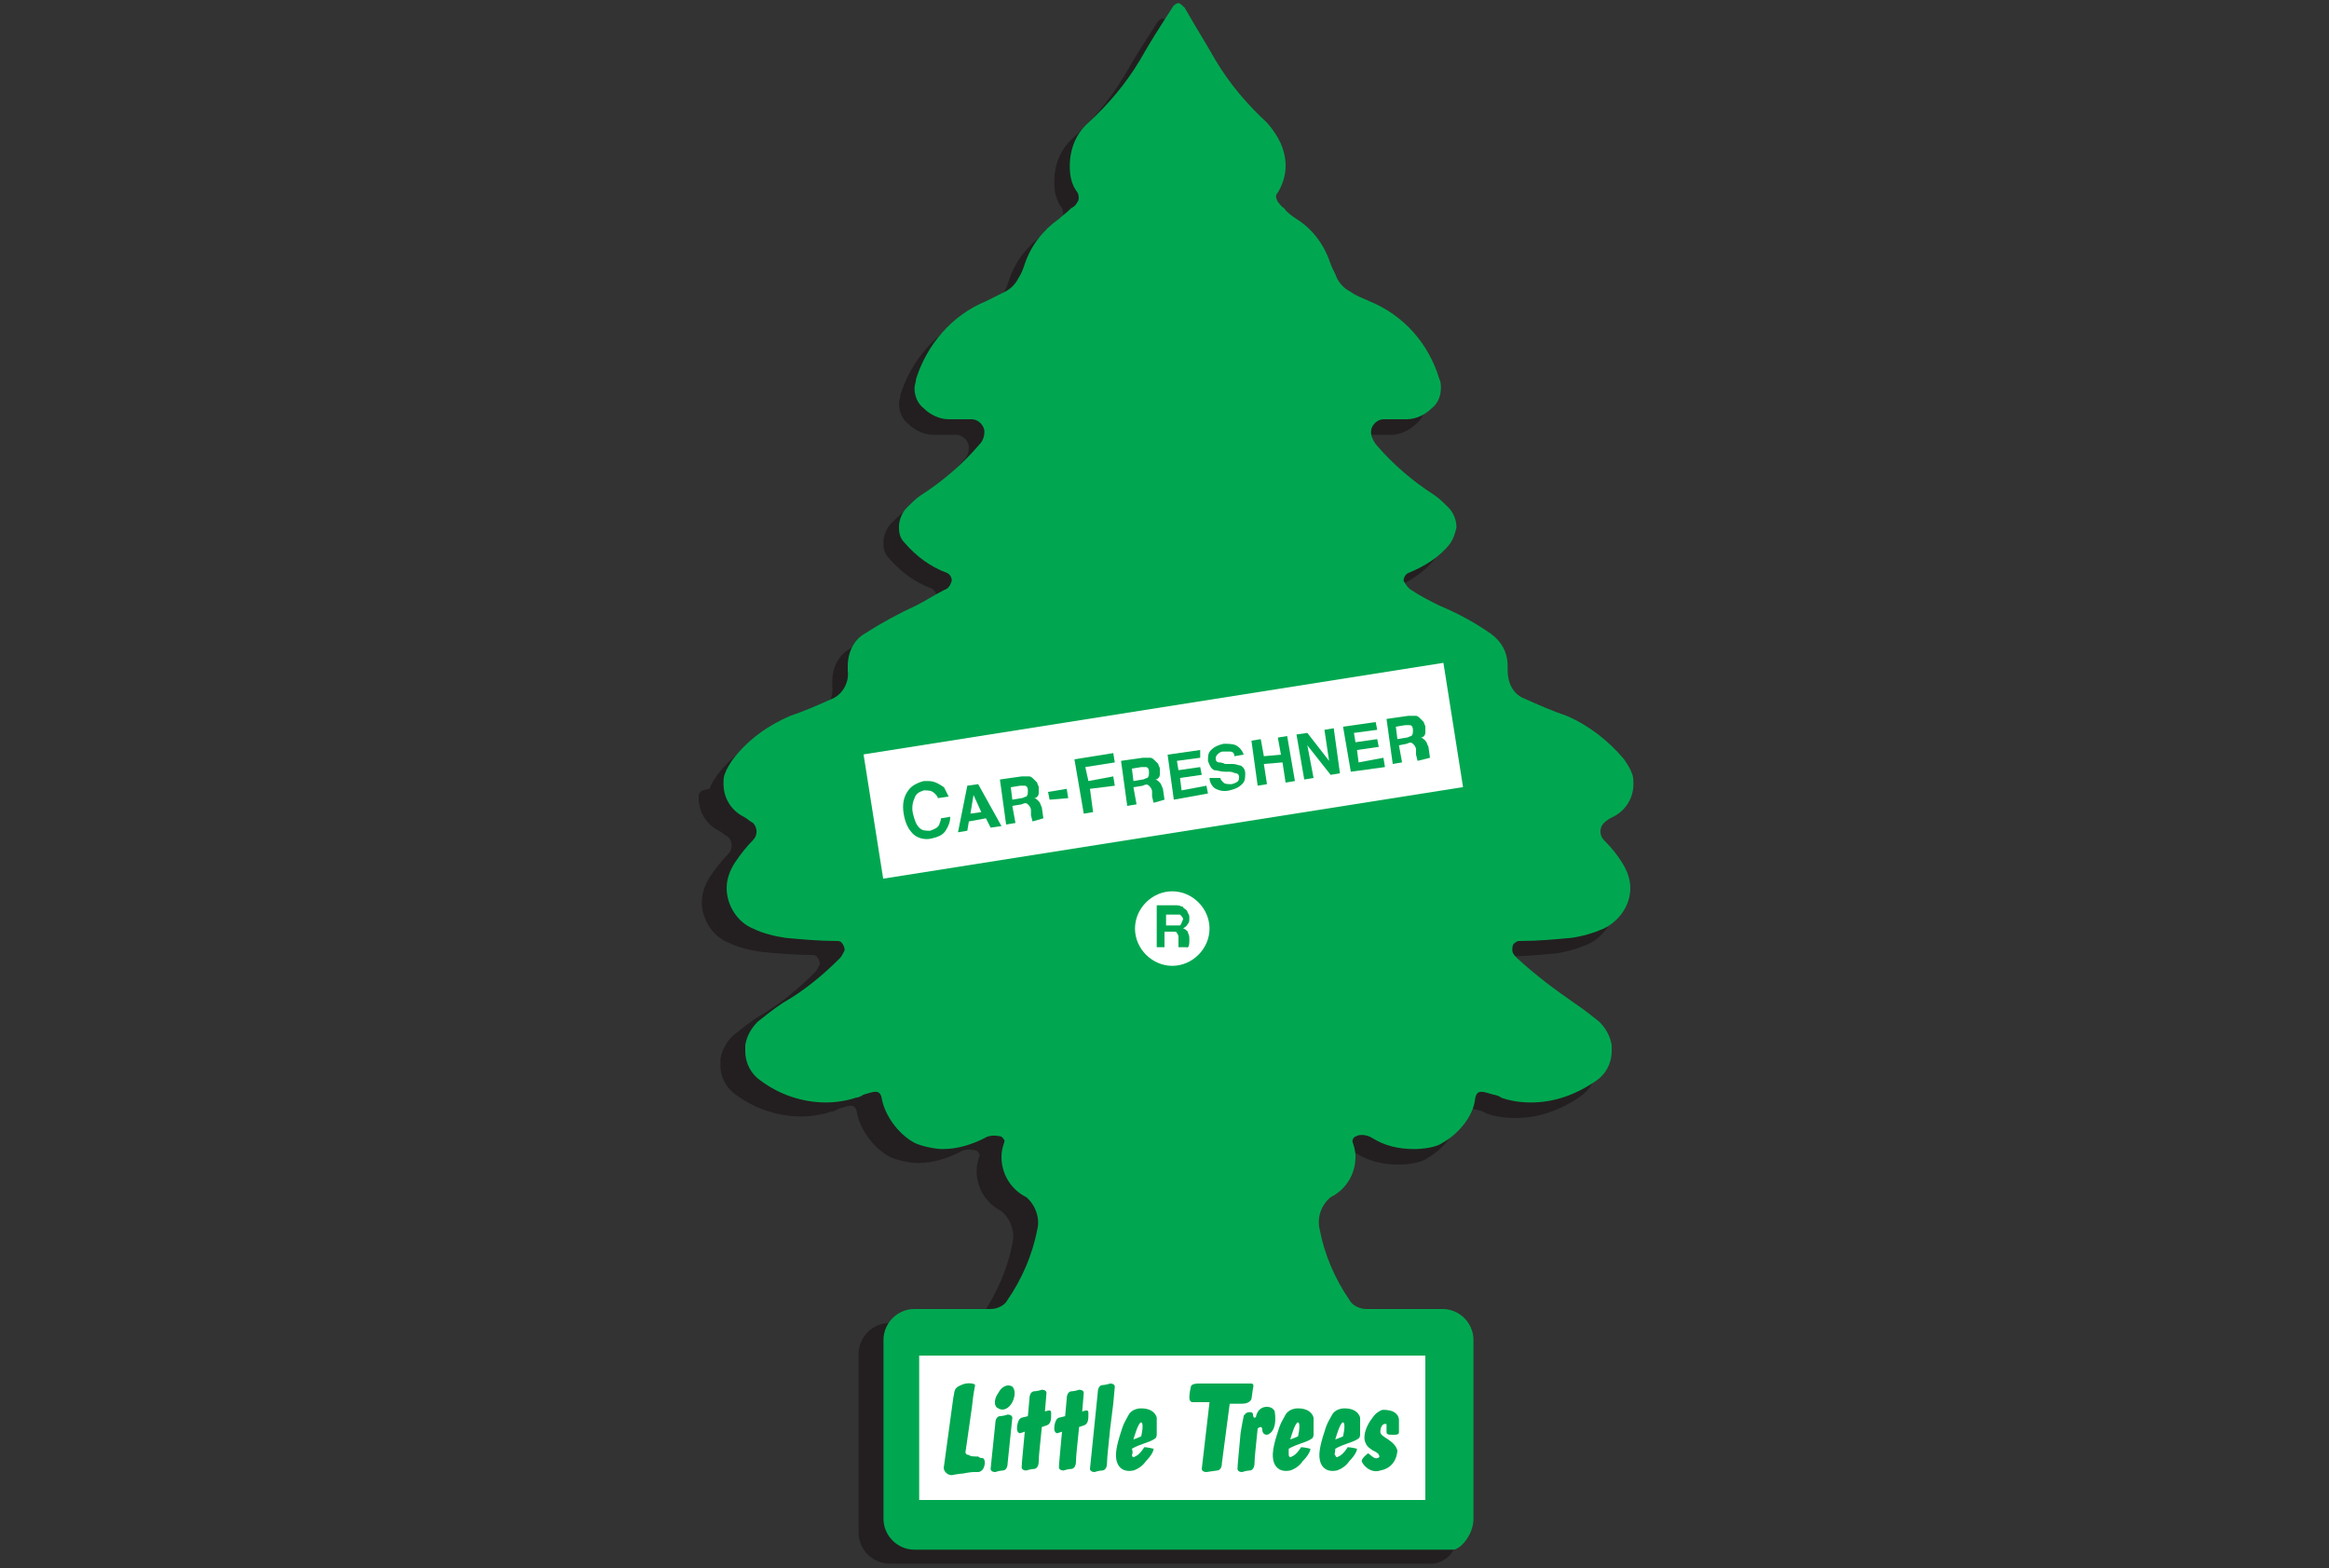
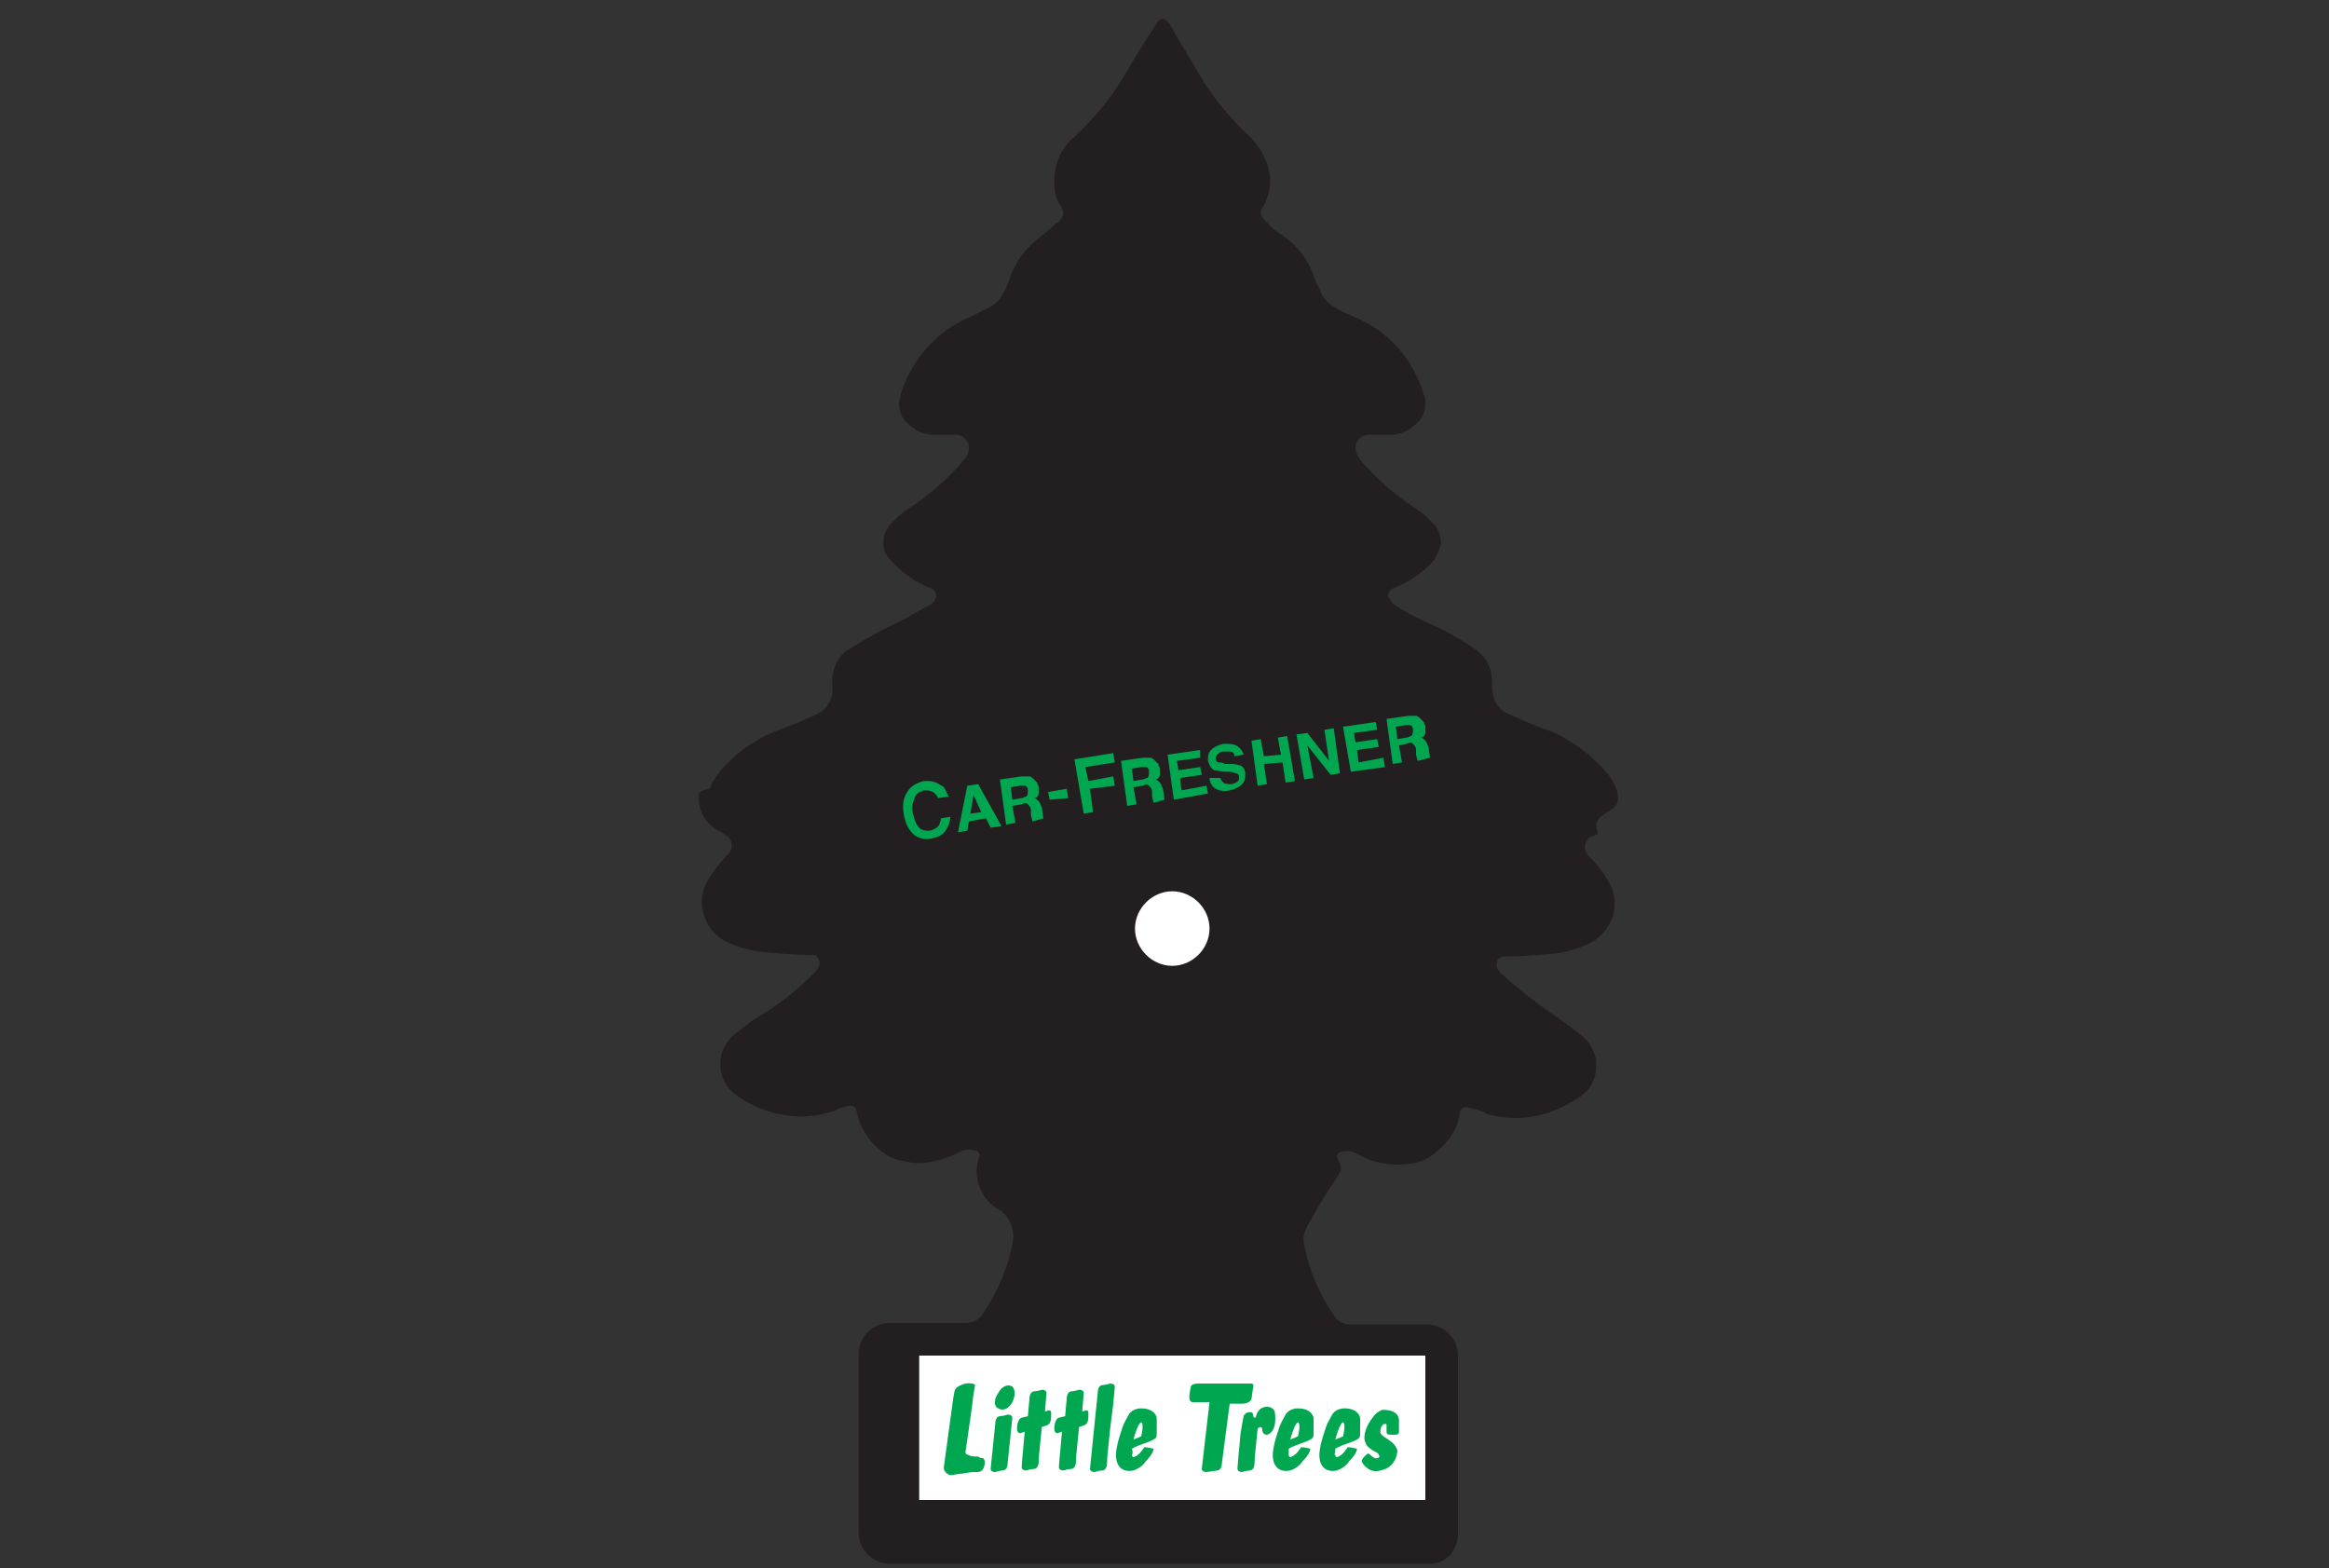
<svg xmlns="http://www.w3.org/2000/svg" version="1.1" id="Layer_1" x="0px" y="0px" width="150px" height="101px" viewBox="0 0 150 101" style="enable-background:new 0 0 150 101;" xml:space="preserve">
  <rect x="0" y="0" width="150" height="101" fill="#333333" stroke="none" />
  <style type="text/css">
	.Arched_x0020_Green{fill:url(#SVGID_1_);stroke:#FFFFFF;stroke-width:0.25;stroke-miterlimit:1;}
	.st0{fill:#231F20;}
	.st1{fill:#00A750;}
	.st2{fill:#FFFFFF;}
</style>
  <linearGradient id="SVGID_1_" gradientUnits="userSpaceOnUse" x1="-231" y1="446.5" x2="-230.293" y2="445.793">
    <stop offset="0" style="stop-color:#1EAB4B" />
    <stop offset="0.983" style="stop-color:#19361A" />
  </linearGradient>
  <g>
    <path class="st0" d="M93.9,98.8V87.3c0-1.1-0.9-2-2-2h-4.9c-0.4,0-0.9-0.2-1.1-0.6c-0.9-1.3-1.6-2.9-1.9-4.5   c-0.2-0.8,0.3-1.4,0.7-2.1c0.5-1,1.2-1.9,1.6-2.6c0.2-0.3-0.1-0.7-0.2-1c0-0.1,0.1-0.3,0.2-0.3c0.3-0.1,0.8-0.1,1.1,0.1   c0.8,0.5,1.7,0.7,2.7,0.7c0.5,0,1.4-0.1,1.8-0.4c1.1-0.6,2-1.8,2.1-2.8c0.1-0.7,0.5-0.5,1.2-0.3c0.1,0,0.4,0.1,0.5,0.2   c0.6,0.2,1.2,0.3,1.9,0.3c1.5,0,2.9-0.5,4.2-1.4c0.6-0.4,1-1.1,1-1.9c0-0.1,0-0.3,0-0.4c-0.1-0.6-0.4-1.1-0.8-1.5   c-0.5-0.4-1-0.8-1.6-1.2c-1.3-0.9-2.5-1.8-3.7-2.9c-0.1-0.1-0.3-0.3-0.3-0.5c0-0.2,0-0.4,0.2-0.5c0.1-0.1,0.2-0.1,0.3-0.1   c1.1,0,2.2-0.1,3.3-0.2c0.7-0.1,1.4-0.3,2.1-0.6c1-0.5,1.7-1.5,1.7-2.6c0-0.6-0.2-1.1-0.5-1.6c-0.3-0.5-0.7-1-1.2-1.5   c-0.3-0.3-0.3-0.8,0-1.1c0.2-0.2,0.7-0.2,0.6-0.4c-0.5-1.3,1.3-1.2,1.3-2.1c0-0.2,0-0.5-0.1-0.7c-0.1-0.3-0.3-0.6-0.5-0.9   c-1-1.2-2.3-2.2-3.7-2.8c-0.9-0.3-1.8-0.7-2.7-1.1c-0.8-0.3-1.1-1.1-1.1-1.8c0-0.1,0-0.2,0-0.3c0-0.9-0.4-1.6-1.1-2.1   c-1-0.7-2.1-1.3-3.3-1.8c-0.6-0.3-1.2-0.6-1.8-1c-0.2-0.1-0.4-0.4-0.5-0.6c0-0.2,0.1-0.4,0.3-0.5c1-0.4,2-1,2.7-1.9   c0.2-0.3,0.3-0.6,0.4-1v-0.1c0-0.4-0.2-0.9-0.5-1.2c-0.3-0.3-0.6-0.6-0.9-0.8c-1.4-0.9-2.7-2-3.8-3.3c-0.2-0.3-0.3-0.5-0.3-0.8   c0-0.4,0.4-0.8,0.8-0.8c0.5,0,1,0,1.5,0h0c0.6,0,1.2-0.3,1.6-0.7c0.4-0.3,0.6-0.8,0.6-1.3c0-0.2,0-0.4-0.1-0.6   c-0.7-2.3-2.3-4.1-4.5-5c-0.4-0.2-0.8-0.3-1.2-0.6c-0.4-0.2-0.7-0.5-0.9-0.9c-0.1-0.3-0.3-0.6-0.4-0.9c-0.4-1.2-1.1-2.2-2.2-2.9   c-0.3-0.2-0.6-0.4-0.8-0.7c-0.2-0.1-0.3-0.3-0.4-0.4c-0.1-0.2-0.2-0.4,0-0.6c0.3-0.5,0.5-1.1,0.5-1.7c0-1.1-0.5-2-1.2-2.8   c-1.3-1.2-2.4-2.5-3.3-4c-0.8-1.4-1.2-2-2-3.4c-0.1-0.1-0.3-0.3-0.4-0.3c-0.1,0-0.3,0.1-0.4,0.3c-0.9,1.4-1.3,2-2.1,3.4   c-0.9,1.5-2,2.8-3.3,4c-0.8,0.7-1.2,1.7-1.2,2.8c0,0.6,0.1,1.2,0.5,1.7c0.1,0.2,0.1,0.5,0,0.6c-0.1,0.2-0.2,0.3-0.4,0.4   c-0.3,0.3-0.6,0.5-0.8,0.7c-1,0.7-1.8,1.7-2.2,2.9c-0.1,0.3-0.2,0.6-0.4,0.9c-0.2,0.4-0.5,0.7-0.9,0.9c-0.4,0.2-0.8,0.4-1.2,0.6   c-2.2,0.9-3.8,2.8-4.5,5c0,0.2-0.1,0.4-0.1,0.6c0,0.5,0.2,1,0.6,1.3c0.4,0.4,1,0.7,1.6,0.7h0c0.5,0,1,0,1.5,0   c0.4,0,0.8,0.4,0.8,0.8c0,0.3-0.1,0.6-0.3,0.8c-1.1,1.3-2.4,2.4-3.8,3.3c-0.3,0.2-0.6,0.5-0.9,0.8c-0.3,0.3-0.5,0.8-0.5,1.2V35   c0,0.4,0.1,0.7,0.4,1c0.7,0.8,1.6,1.5,2.7,1.9c0.2,0.1,0.3,0.3,0.3,0.5c-0.1,0.3-0.2,0.5-0.5,0.6c-0.6,0.3-1.2,0.7-1.8,1   c-1.1,0.5-2.2,1.1-3.3,1.8c-0.7,0.4-1.1,1.2-1.1,2.1c0,0.1,0,0.2,0,0.3c0.1,0.7-0.3,1.5-1,1.8c-0.9,0.4-1.8,0.8-2.7,1.1   c-1.4,0.6-2.7,1.5-3.7,2.8c-0.2,0.3-0.4,0.6-0.5,0.9C45,50.9,45,51.1,45,51.4c0,0.9,0.5,1.7,1.3,2.1c0.2,0.1,0.4,0.3,0.6,0.4   c0.3,0.3,0.3,0.8,0,1.1c-0.4,0.4-0.8,0.9-1.2,1.5c-0.3,0.5-0.5,1-0.5,1.6c0,1.1,0.7,2.2,1.7,2.6c0.6,0.3,1.4,0.5,2.1,0.6   c1.1,0.1,2.2,0.2,3.3,0.2c0.1,0,0.2,0,0.3,0.1c0.1,0.1,0.2,0.3,0.2,0.5c-0.1,0.2-0.2,0.4-0.3,0.5c-1.1,1.1-2.3,2.1-3.7,2.9   c-0.6,0.4-1.1,0.8-1.6,1.2c-0.4,0.4-0.7,0.9-0.8,1.5c0,0.1,0,0.3,0,0.4c0,0.8,0.4,1.5,1,1.9c1.2,0.9,2.7,1.4,4.2,1.4   c0.6,0,1.3-0.1,1.9-0.3c0.1,0,0.4-0.1,0.5-0.2c0.7-0.2,1.1-0.4,1.2,0.3c0.2,1,1,2.2,2.1,2.8c0.4,0.2,1.3,0.4,1.8,0.4   c1,0,1.9-0.3,2.7-0.7c0.3-0.2,0.7-0.2,1.1-0.1c0.1,0.1,0.2,0.2,0.2,0.3c-0.1,0.3-0.2,0.6-0.2,1c0,1.1,0.6,2.1,1.6,2.6   c0.6,0.5,0.9,1.4,0.7,2.1c-0.3,1.6-1,3.2-1.9,4.5c-0.2,0.4-0.7,0.6-1.1,0.6h-4.9c-1.1,0-2,0.9-2,2v11.5c0,1.1,0.9,2,2,2h34.7   C92.9,100.8,93.9,100,93.9,98.8" />
-     <path class="st1" d="M94.9,97.8V86.3c0-1.1-0.9-2-2-2H88c-0.4,0-0.9-0.2-1.1-0.6c-0.9-1.3-1.6-2.9-1.9-4.5   c-0.2-0.8,0.1-1.6,0.7-2.1c1-0.5,1.6-1.5,1.6-2.6c0-0.4-0.1-0.7-0.2-1c0-0.1,0.1-0.3,0.2-0.3c0.3-0.2,0.8-0.1,1.1,0.1   c0.8,0.5,1.7,0.7,2.7,0.7c0.5,0,1.4-0.1,1.8-0.4c1.1-0.6,2-1.8,2.1-2.8c0.1-0.7,0.5-0.5,1.2-0.3c0.1,0,0.4,0.1,0.5,0.2   c0.6,0.2,1.2,0.3,1.9,0.3c1.5,0,2.9-0.5,4.2-1.4c0.6-0.4,1-1.1,1-1.9c0-0.1,0-0.3,0-0.4c-0.1-0.6-0.4-1.1-0.8-1.5   c-0.5-0.4-1-0.8-1.6-1.2c-1.3-0.9-2.5-1.8-3.7-2.9c-0.1-0.1-0.3-0.3-0.3-0.5c0-0.2,0-0.4,0.2-0.5c0.1-0.1,0.2-0.1,0.3-0.1   c1.1,0,2.2-0.1,3.3-0.2c0.7-0.1,1.4-0.3,2.1-0.6c1-0.5,1.7-1.5,1.7-2.6c0-0.6-0.2-1.1-0.5-1.6c-0.3-0.5-0.7-1-1.2-1.5   c-0.3-0.3-0.3-0.8,0-1.1c0.2-0.2,0.4-0.3,0.6-0.4c0.8-0.4,1.3-1.2,1.3-2.1c0-0.2,0-0.5-0.1-0.7c-0.1-0.3-0.3-0.6-0.5-0.9   c-1-1.2-2.3-2.2-3.7-2.8c-0.9-0.3-1.8-0.7-2.7-1.1c-0.8-0.3-1.1-1.1-1.1-1.8c0-0.1,0-0.2,0-0.3c0-0.9-0.4-1.6-1.1-2.1   c-1-0.7-2.1-1.3-3.3-1.8c-0.6-0.3-1.2-0.6-1.8-1c-0.2-0.1-0.4-0.4-0.5-0.6c0-0.2,0.1-0.4,0.3-0.5c1-0.4,2-1,2.7-1.9   c0.2-0.3,0.3-0.6,0.4-1v-0.1c0-0.4-0.2-0.9-0.5-1.2c-0.3-0.3-0.6-0.6-0.9-0.8c-1.4-0.9-2.7-2-3.8-3.3c-0.2-0.3-0.3-0.5-0.3-0.8   c0-0.4,0.4-0.8,0.8-0.8c0.5,0,1,0,1.5,0h0c0.6,0,1.2-0.3,1.6-0.7c0.4-0.3,0.6-0.8,0.6-1.3c0-0.2,0-0.4-0.1-0.6   c-0.7-2.3-2.3-4.1-4.5-5c-0.4-0.2-0.8-0.3-1.2-0.6c-0.4-0.2-0.7-0.5-0.9-0.9c-0.1-0.3-0.3-0.6-0.4-0.9c-0.4-1.2-1.1-2.2-2.2-2.9   c-0.3-0.2-0.6-0.4-0.8-0.7c-0.2-0.1-0.3-0.3-0.4-0.4c-0.1-0.2-0.2-0.4,0-0.6c0.3-0.5,0.5-1.1,0.5-1.7c0-1.1-0.5-2-1.2-2.8   c-1.3-1.2-2.4-2.5-3.3-4c-0.8-1.4-1.2-2-2-3.4c-0.1-0.1-0.3-0.3-0.4-0.3c-0.1,0-0.3,0.1-0.4,0.3c-0.9,1.4-1.3,2-2.1,3.4   c-0.9,1.5-2,2.8-3.3,4c-0.8,0.7-1.2,1.7-1.2,2.8c0,0.6,0.1,1.2,0.5,1.7c0.1,0.2,0.1,0.5,0,0.6c-0.1,0.2-0.2,0.3-0.4,0.4   c-0.3,0.3-0.6,0.5-0.8,0.7c-1,0.7-1.8,1.7-2.2,2.9c-0.1,0.3-0.2,0.6-0.4,0.9c-0.2,0.4-0.5,0.7-0.9,0.9c-0.4,0.2-0.8,0.4-1.2,0.6   c-2.2,0.9-3.8,2.8-4.5,5c0,0.2-0.1,0.4-0.1,0.6c0,0.5,0.2,1,0.6,1.3c0.4,0.4,1,0.7,1.6,0.7h0c0.5,0,1,0,1.5,0   c0.4,0,0.8,0.4,0.8,0.8c0,0.3-0.1,0.6-0.3,0.8c-1.1,1.3-2.4,2.4-3.8,3.3c-0.3,0.2-0.6,0.5-0.9,0.8c-0.3,0.3-0.5,0.8-0.5,1.2v0.1   c0,0.4,0.1,0.7,0.4,1c0.7,0.8,1.6,1.5,2.7,1.9c0.2,0.1,0.3,0.3,0.3,0.5c-0.1,0.3-0.2,0.5-0.5,0.6c-0.6,0.3-1.2,0.7-1.8,1   c-1.1,0.5-2.2,1.1-3.3,1.8c-0.7,0.4-1.1,1.2-1.1,2.1c0,0.1,0,0.2,0,0.3c0.1,0.7-0.3,1.5-1,1.8c-0.9,0.4-1.8,0.8-2.7,1.1   c-1.4,0.6-2.7,1.5-3.7,2.8c-0.2,0.3-0.4,0.6-0.5,0.9c-0.1,0.2-0.1,0.4-0.1,0.7c0,0.9,0.5,1.7,1.3,2.1c0.2,0.1,0.4,0.3,0.6,0.4   c0.3,0.3,0.3,0.8,0,1.1c-0.4,0.4-0.8,0.9-1.2,1.5c-0.3,0.5-0.5,1-0.5,1.6c0,1.1,0.7,2.2,1.7,2.6c0.6,0.3,1.4,0.5,2.1,0.6   c1.1,0.1,2.2,0.2,3.3,0.2c0.1,0,0.2,0,0.3,0.1c0.1,0.1,0.2,0.3,0.2,0.5c-0.1,0.2-0.2,0.4-0.3,0.5c-1.1,1.1-2.3,2.1-3.7,2.9   c-0.6,0.4-1.1,0.8-1.6,1.2c-0.4,0.4-0.7,0.9-0.8,1.5c0,0.1,0,0.3,0,0.4c0,0.8,0.4,1.5,1,1.9c1.2,0.9,2.7,1.4,4.2,1.4   c0.6,0,1.3-0.1,1.9-0.3c0.1,0,0.4-0.1,0.5-0.2c0.7-0.2,1.1-0.4,1.2,0.3c0.2,1,1,2.2,2.1,2.8c0.4,0.2,1.3,0.4,1.8,0.4   c1,0,1.9-0.3,2.7-0.7c0.3-0.2,0.7-0.2,1.1-0.1c0.1,0.1,0.2,0.2,0.2,0.3c-0.1,0.3-0.2,0.6-0.2,1c0,1.1,0.6,2.1,1.6,2.6   c0.6,0.5,0.9,1.4,0.7,2.1c-0.3,1.6-1,3.2-1.9,4.5c-0.2,0.4-0.7,0.6-1.1,0.6h-4.9c-1.1,0-2,0.9-2,2v11.5c0,1.1,0.9,2,2,2h34.7   C94,99.8,94.9,98.9,94.9,97.8" />
    <rect x="59.2" y="87.3" class="st2" width="32.6" height="9.3" />
    <path class="st2" d="M75.5,62.2c-1.3,0-2.4-1.1-2.4-2.4c0-1.3,1.1-2.4,2.4-2.4c1.3,0,2.4,1.1,2.4,2.4   C77.9,61.1,76.8,62.2,75.5,62.2" />
-     <path class="st1" d="M76,59.6c-0.1,0-0.1,0-0.3,0l-0.6,0l0-0.7l0.6,0c0.1,0,0.2,0,0.3,0c0.1,0.1,0.2,0.2,0.2,0.3   C76.1,59.4,76.1,59.5,76,59.6 M76.6,60.6v-0.2c0-0.2-0.1-0.3-0.1-0.4c-0.1-0.1-0.2-0.2-0.3-0.2c0.1-0.1,0.2-0.1,0.3-0.3   c0.1-0.1,0.1-0.2,0.1-0.4c0-0.1,0-0.2-0.1-0.3c0-0.1-0.1-0.2-0.1-0.2c-0.1-0.1-0.2-0.1-0.2-0.2c-0.1,0-0.2-0.1-0.4-0.1l-1.3,0   l0,2.7l0.5,0l0-1l0.5,0c0.2,0,0.3,0,0.3,0.1c0.1,0.1,0.1,0.2,0.1,0.3c0,0.2,0,0.3,0,0.6l0.5,0C76.6,61.1,76.6,60.7,76.6,60.6" />
-     <rect x="56" y="45.6" transform="matrix(0.988 -0.156 0.156 0.988 -6.824 12.267)" class="st2" width="37.8" height="8.1" />
    <path class="st1" d="M78.7,94.2c0,0.5-0.3,0.5-0.3,0.5l-0.7,0.1c-0.3,0-0.3-0.2-0.3-0.2l0.5-4.3l-1,0h-0.1c0,0-0.2,0-0.2-0.3   c0-0.3,0.1-0.7,0.1-0.7c0,0,0-0.2,0.5-0.2l3.3,0l0.1,0c0,0,0.2,0,0.1,0.3l-0.1,0.7c0,0-0.1,0.3-0.6,0.3l-0.8,0L78.7,94.2z" />
    <path class="st1" d="M67.3,90.9c0.3-0.1,0.4-0.1,0.4,0.1c0,0.4,0,0.7-0.3,0.8c-0.3,0.1-0.3,0.1-0.3,0.1c-0.1,1.1-0.2,1.8-0.2,2.2   c0,0.5-0.3,0.5-0.3,0.5c0,0-0.2,0-0.5,0.1c-0.3,0-0.3-0.2-0.3-0.2c0-0.2,0.1-1.2,0.2-2.3l-0.3,0.1c0,0-0.2,0-0.2-0.3   c0,0,0-0.6,0.3-0.7l0.4-0.1l0.1-1.1c0-0.5,0.3-0.5,0.3-0.5c0,0,0.2,0,0.5-0.1c0.3,0,0.3,0.2,0.3,0.2L67.3,90.9z" />
    <path class="st1" d="M69.7,90.9c0.3-0.1,0.4-0.1,0.4,0.1c0,0.4,0,0.7-0.3,0.8c-0.3,0.1-0.3,0.1-0.3,0.1c-0.1,1.1-0.2,1.8-0.2,2.2   c0,0.5-0.3,0.5-0.3,0.5c0,0-0.2,0-0.5,0.1c-0.3,0-0.3-0.2-0.3-0.2c0-0.2,0.1-1.2,0.2-2.3l-0.3,0.1c0,0-0.2,0-0.2-0.3   c0,0,0-0.6,0.3-0.7l0.4-0.1l0.1-1.1c0-0.5,0.3-0.5,0.3-0.5c0,0,0.2,0,0.5-0.1c0.3,0,0.3,0.2,0.3,0.2L69.7,90.9z" />
    <path class="st1" d="M87.7,94.1c0-0.2,0.4-0.5,0.4-0.5c0.1,0,0.4,0.4,0.6,0.3c0.1,0,0.2-0.1,0.1-0.2c0-0.1-0.2-0.2-0.4-0.3   c-0.3-0.2-0.4-0.3-0.5-0.6c-0.1-0.4,0.1-1,0.5-1.5c0.2-0.3,0.4-0.4,0.6-0.5c0,0,1-0.1,1.1,0.6c0,0.2,0,0.5,0,0.8   c0,0.1,0,0.2-0.3,0.2c-0.4,0-0.5,0-0.5-0.2c0-0.2,0-0.3,0-0.4c0-0.1,0-0.1-0.1-0.1c-0.2,0-0.3,0.3-0.3,0.5c0,0.2,0.2,0.3,0.5,0.5   c0.3,0.2,0.5,0.4,0.6,0.7c0,0,0,1.1-1.1,1.3C88.3,94.9,87.8,94.4,87.7,94.1" />
    <path class="st1" d="M73.5,92.5c0.2-0.9,0-0.9,0-0.9c-0.2,0-0.5,1.1-0.5,1.1C73.3,92.6,73.5,92.5,73.5,92.5 M72.9,93.7   c0,0.1,0.1,0.2,0.2,0.1c0.3-0.1,0.6-0.6,0.6-0.6c0.2,0,0.6,0.1,0.6,0.1c0,0.1-0.1,0.4-0.5,0.8c-0.2,0.3-0.5,0.5-0.8,0.6   c-1,0.2-1.1-0.7-1.1-0.7c-0.1-0.5,0.1-1.2,0.4-2.1c0.1-0.3,0.3-0.6,0.4-0.8c0,0,0.2-0.4,0.8-0.4c0.9,0,1,0.6,1,0.6c0,0.1,0,0.5,0,1   c0,0.2,0,0.3-0.2,0.4c-0.3,0.2-0.9,0.3-1.4,0.6C73,93.6,72.9,93.7,72.9,93.7" />
    <path class="st1" d="M86.5,92.5c0.2-0.9,0-0.9,0-0.9c-0.2,0-0.5,1.1-0.5,1.1C86.3,92.6,86.5,92.5,86.5,92.5 M86,93.7   c0,0.1,0.1,0.2,0.2,0.1c0.3-0.1,0.6-0.6,0.6-0.6c0.2,0,0.6,0.1,0.6,0.1c0,0.1-0.1,0.4-0.5,0.8c-0.2,0.3-0.5,0.5-0.8,0.6   c-1,0.2-1.1-0.7-1.1-0.7c-0.1-0.5,0.1-1.2,0.4-2.1c0.1-0.3,0.3-0.6,0.4-0.8c0,0,0.2-0.4,0.8-0.4c0.9,0,1,0.6,1,0.6c0,0.1,0,0.5,0,1   c0,0.2,0,0.3-0.2,0.4c-0.3,0.2-0.9,0.3-1.4,0.6C86,93.6,85.9,93.7,86,93.7" />
    <path class="st1" d="M83.6,92.5c0.2-0.9,0-0.9,0-0.9c-0.2,0-0.5,1.1-0.5,1.1C83.4,92.6,83.6,92.5,83.6,92.5 M83,93.7   c0,0.1,0.1,0.2,0.2,0.1c0.3-0.1,0.6-0.6,0.6-0.6c0.2,0,0.6,0.1,0.6,0.1c0,0.1-0.1,0.4-0.5,0.8c-0.2,0.3-0.5,0.5-0.8,0.6   C82.1,94.9,82,94,82,94c-0.1-0.5,0.1-1.2,0.4-2.1c0.1-0.3,0.3-0.6,0.4-0.8c0,0,0.2-0.4,0.8-0.4c0.9,0,1,0.6,1,0.6c0,0.1,0,0.5,0,1   c0,0.2,0,0.3-0.2,0.4c-0.3,0.2-0.9,0.3-1.4,0.6C83,93.6,83,93.7,83,93.7" />
    <path class="st1" d="M80.7,91.1c0,0,0,0.2,0.1,0.2c0,0,0.1,0,0.1-0.1c0,0,0.1-0.6,0.7-0.6c0.4,0,0.5,0.3,0.5,0.3   c0.2,1.4-0.5,1.5-0.5,1.5c-0.3,0-0.3-0.3-0.3-0.3c0-0.2-0.1-0.2-0.1-0.2C81.1,91.9,81,92,81,92c-0.1,1.1-0.2,1.8-0.2,2.2   c0,0.5-0.3,0.5-0.3,0.5c0,0-0.2,0-0.5,0.1c-0.3,0-0.3-0.2-0.3-0.2c0-0.2,0.1-1.2,0.2-2.3l0.1-0.6l0.1-0.5c0,0,0-0.1,0.1-0.1   C80.1,91,80.7,90.8,80.7,91.1" />
    <path class="st1" d="M65.2,89.3c-0.3-0.2-0.7,0-0.9,0.4c-0.3,0.4-0.3,0.9,0,1c0.3,0.2,0.7,0,0.9-0.4C65.4,89.9,65.4,89.5,65.2,89.3    M64.9,94.2c0,0.5-0.3,0.5-0.3,0.5c0,0-0.2,0-0.5,0.1c-0.3,0-0.3-0.2-0.3-0.2l0.3-2.9c0-0.5,0.3-0.5,0.3-0.5c0,0,0.2,0,0.5-0.1   c0.3,0,0.3,0.2,0.3,0.2L64.9,94.2z" />
    <path class="st1" d="M60.8,94.4c0,0-0.1,0.3,0.2,0.5c0.1,0.1,0.3,0.1,0.3,0.1c0,0,0.5-0.1,0.7-0.1c0,0,0.5-0.1,0.7-0.1   c0,0,0.2,0,0.3,0c0,0,0.3,0,0.4-0.4c0.1-0.4-0.1-0.5-0.1-0.5c-0.1,0-0.2,0-0.3-0.1c-0.3,0-0.5,0-0.6-0.1c0,0-0.3,0-0.2-0.3l0.4-2.8   c0.1-1,0.2-1.3,0.2-1.4c0-0.1-0.5-0.2-0.9,0c-0.5,0.2-0.4,0.4-0.5,0.8L60.8,94.4z" />
    <path class="st1" d="M70.2,94.6c0,0,0,0.2,0.3,0.2c0.3-0.1,0.5-0.1,0.5-0.1c0,0,0.3,0,0.3-0.5c0-0.4,0.1-1.1,0.2-2.2l0.2-1.6   l0.1-1.1c0,0,0-0.2-0.3-0.2c-0.3,0.1-0.5,0.1-0.5,0.1c0,0-0.3,0-0.3,0.5L70.2,94.6z" />
    <path class="st1" d="M62.5,52.4l0.7-0.1l-0.5-1.1L62.5,52.4z M62.3,50.6l0.7-0.1l1.5,2.7l-0.7,0.1l-0.3-0.6l-1.1,0.2l-0.1,0.6   l-0.6,0.1L62.3,50.6z" />
    <polygon class="st1" points="67.5,51 67.6,51.5 68.8,51.4 68.7,50.8  " />
    <polygon class="st1" points="77.3,48.8 75.8,49 75.9,49.6 77.3,49.4 77.4,49.9 76,50.1 76.1,50.9 77.7,50.6 77.8,51.1 75.6,51.5    75.2,48.6 77.3,48.3  " />
    <path class="st1" d="M78.6,50.1c0,0.1,0.1,0.2,0.2,0.3c0.1,0.1,0.3,0.1,0.5,0.1c0.1,0,0.3-0.1,0.3-0.1c0.2-0.1,0.2-0.2,0.2-0.4   c0-0.1-0.1-0.2-0.2-0.2c-0.1,0-0.2-0.1-0.4-0.1l-0.3,0c-0.3,0-0.5-0.1-0.7-0.1c-0.2-0.1-0.3-0.3-0.4-0.6c0-0.3,0-0.5,0.2-0.7   c0.2-0.2,0.4-0.3,0.8-0.4c0.3,0,0.6,0,0.8,0.1c0.2,0.1,0.4,0.3,0.5,0.6l-0.6,0.1c0-0.2-0.1-0.3-0.3-0.3c-0.1,0-0.2,0-0.4,0   c-0.2,0-0.3,0.1-0.4,0.2c-0.1,0.1-0.1,0.2-0.1,0.3c0,0.1,0.1,0.2,0.2,0.2c0.1,0,0.2,0,0.4,0.1l0.5,0c0.2,0,0.4,0.1,0.5,0.1   c0.2,0.1,0.3,0.3,0.3,0.5c0,0.3,0,0.5-0.2,0.7c-0.2,0.2-0.4,0.3-0.8,0.4c-0.4,0.1-0.7,0-0.9-0.1c-0.2-0.1-0.4-0.4-0.4-0.7   L78.6,50.1z" />
    <polygon class="st1" points="81,50.6 80.6,47.7 81.2,47.6 81.4,48.7 82.5,48.6 82.3,47.5 82.9,47.4 83.4,50.3 82.8,50.4 82.6,49.1    81.4,49.2 81.6,50.5  " />
    <polygon class="st1" points="83.5,47.3 84.2,47.2 85.6,49 85.3,47 85.9,46.9 86.3,49.8 85.7,49.9 84.2,48 84.6,50.1 84,50.2  " />
    <polygon class="st1" points="88.7,47 87.2,47.2 87.3,47.8 88.7,47.6 88.8,48.1 87.4,48.3 87.5,49.1 89.1,48.8 89.2,49.4 87,49.7    86.5,46.8 88.6,46.5  " />
    <path class="st1" d="M59.8,50.3c-0.1,0-0.2,0-0.3,0c-0.4,0.1-0.8,0.3-1,0.6c-0.3,0.4-0.4,0.9-0.3,1.5c0.1,0.6,0.3,1,0.6,1.3   c0.3,0.3,0.8,0.4,1.2,0.3c0.4-0.1,0.7-0.2,0.9-0.5c0.2-0.3,0.3-0.6,0.3-0.9l-0.6,0.1c0,0.2-0.1,0.3-0.1,0.4   c-0.1,0.2-0.3,0.3-0.6,0.4c-0.3,0-0.5,0-0.7-0.2c-0.2-0.2-0.3-0.5-0.4-0.9c-0.1-0.4,0-0.8,0.1-1c0.1-0.3,0.3-0.4,0.6-0.5   c0.3,0,0.5,0,0.7,0.2c0.1,0.1,0.2,0.2,0.2,0.3l0.7-0.1c-0.1-0.2-0.2-0.4-0.3-0.6C60.5,50.5,60.2,50.3,59.8,50.3" />
    <polygon class="st1" points="69.2,48.9 69.8,52.4 70.4,52.3 70.2,50.8 71.8,50.6 71.7,50 70.1,50.3 69.9,49.4 71.8,49.1 71.7,48.5     " />
    <path class="st1" d="M66.5,52.9l-0.1-0.4l0-0.3c0-0.2-0.1-0.3-0.2-0.4c-0.1-0.1-0.2-0.1-0.4,0l-0.6,0.1l0.2,1.1l-0.6,0.1l-0.4-2.9   l1.4-0.2c0.2,0,0.4,0,0.5,0c0.1,0,0.2,0.1,0.3,0.2c0.1,0.1,0.1,0.1,0.2,0.2c0,0.1,0.1,0.2,0.1,0.3c0,0.1,0,0.3,0,0.4   c0,0.1-0.1,0.3-0.3,0.3c0.1,0,0.2,0.1,0.3,0.2c0.1,0.1,0.1,0.2,0.2,0.4l0.1,0.7L66.5,52.9z M65.1,50.7l0.1,0.8l0.6-0.1   c0.1,0,0.2-0.1,0.3-0.1c0.1-0.1,0.1-0.2,0.1-0.4c0-0.2-0.1-0.3-0.2-0.3c-0.1,0-0.2,0-0.3,0L65.1,50.7z" />
    <path class="st1" d="M74.3,51.7l-0.1-0.4l0-0.3c0-0.2-0.1-0.3-0.2-0.4c-0.1-0.1-0.2-0.1-0.4,0l-0.6,0.1l0.2,1.1l-0.6,0.1L72.2,49   l1.4-0.2c0.2,0,0.4,0,0.5,0c0.1,0,0.2,0.1,0.3,0.2c0.1,0.1,0.1,0.1,0.2,0.2c0,0.1,0.1,0.2,0.1,0.3c0,0.1,0,0.3,0,0.4   c0,0.1-0.1,0.3-0.3,0.3c0.1,0,0.2,0.1,0.3,0.2c0.1,0.1,0.1,0.2,0.2,0.4l0.1,0.7L74.3,51.7z M72.9,49.5l0.1,0.8l0.6-0.1   c0.1,0,0.2-0.1,0.3-0.1c0.1-0.1,0.1-0.2,0.1-0.4c0-0.2-0.1-0.3-0.2-0.3c-0.1,0-0.2,0-0.3,0L72.9,49.5z" />
    <path class="st1" d="M91.3,49l-0.1-0.4l0-0.3c0-0.2-0.1-0.3-0.2-0.4c-0.1-0.1-0.2-0.1-0.4,0L90.1,48l0.2,1.1l-0.6,0.1l-0.4-2.9   l1.4-0.2c0.2,0,0.4,0,0.5,0c0.1,0,0.2,0.1,0.3,0.2c0.1,0.1,0.1,0.1,0.2,0.2c0,0.1,0.1,0.2,0.1,0.3c0,0.1,0,0.3,0,0.4   c0,0.1-0.1,0.3-0.3,0.3c0.1,0,0.2,0.1,0.3,0.2c0.1,0.1,0.1,0.2,0.2,0.4l0.1,0.7L91.3,49z M89.9,46.8l0.1,0.8l0.6-0.1   c0.1,0,0.2-0.1,0.3-0.1c0.1-0.1,0.1-0.2,0.1-0.4c0-0.2-0.1-0.3-0.2-0.3c-0.1,0-0.2,0-0.3,0L89.9,46.8z" />
  </g>
</svg>